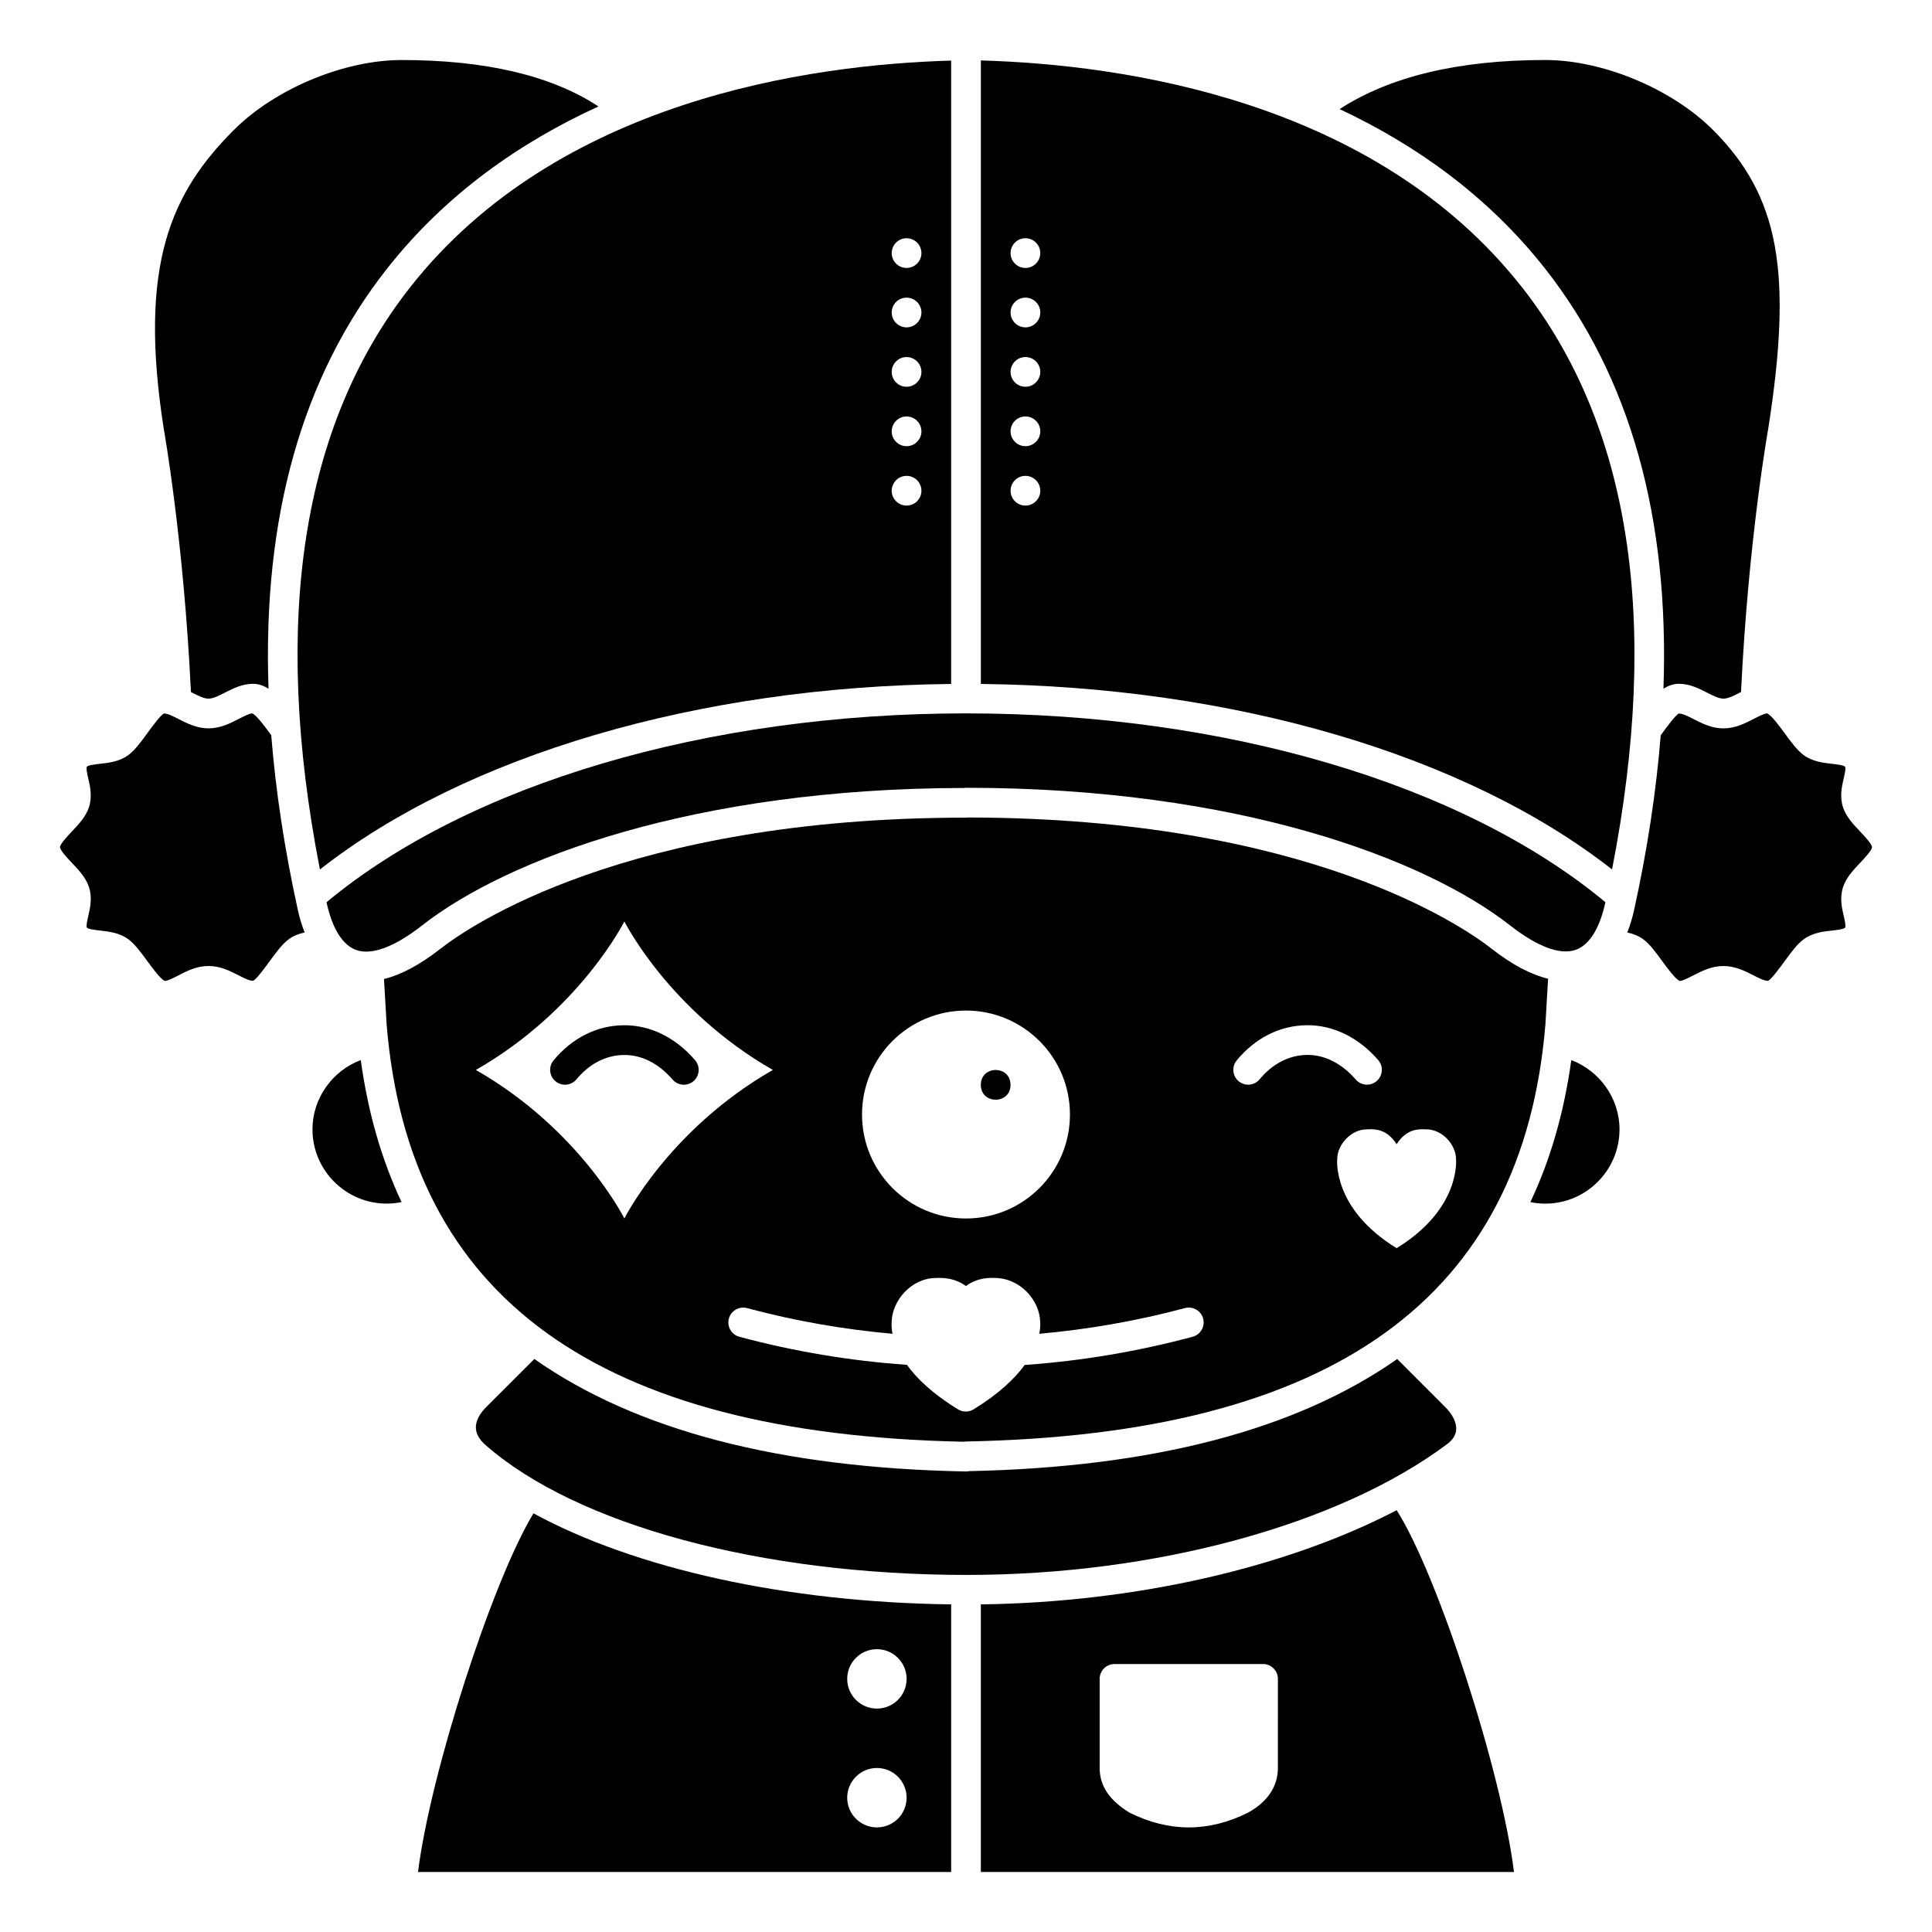
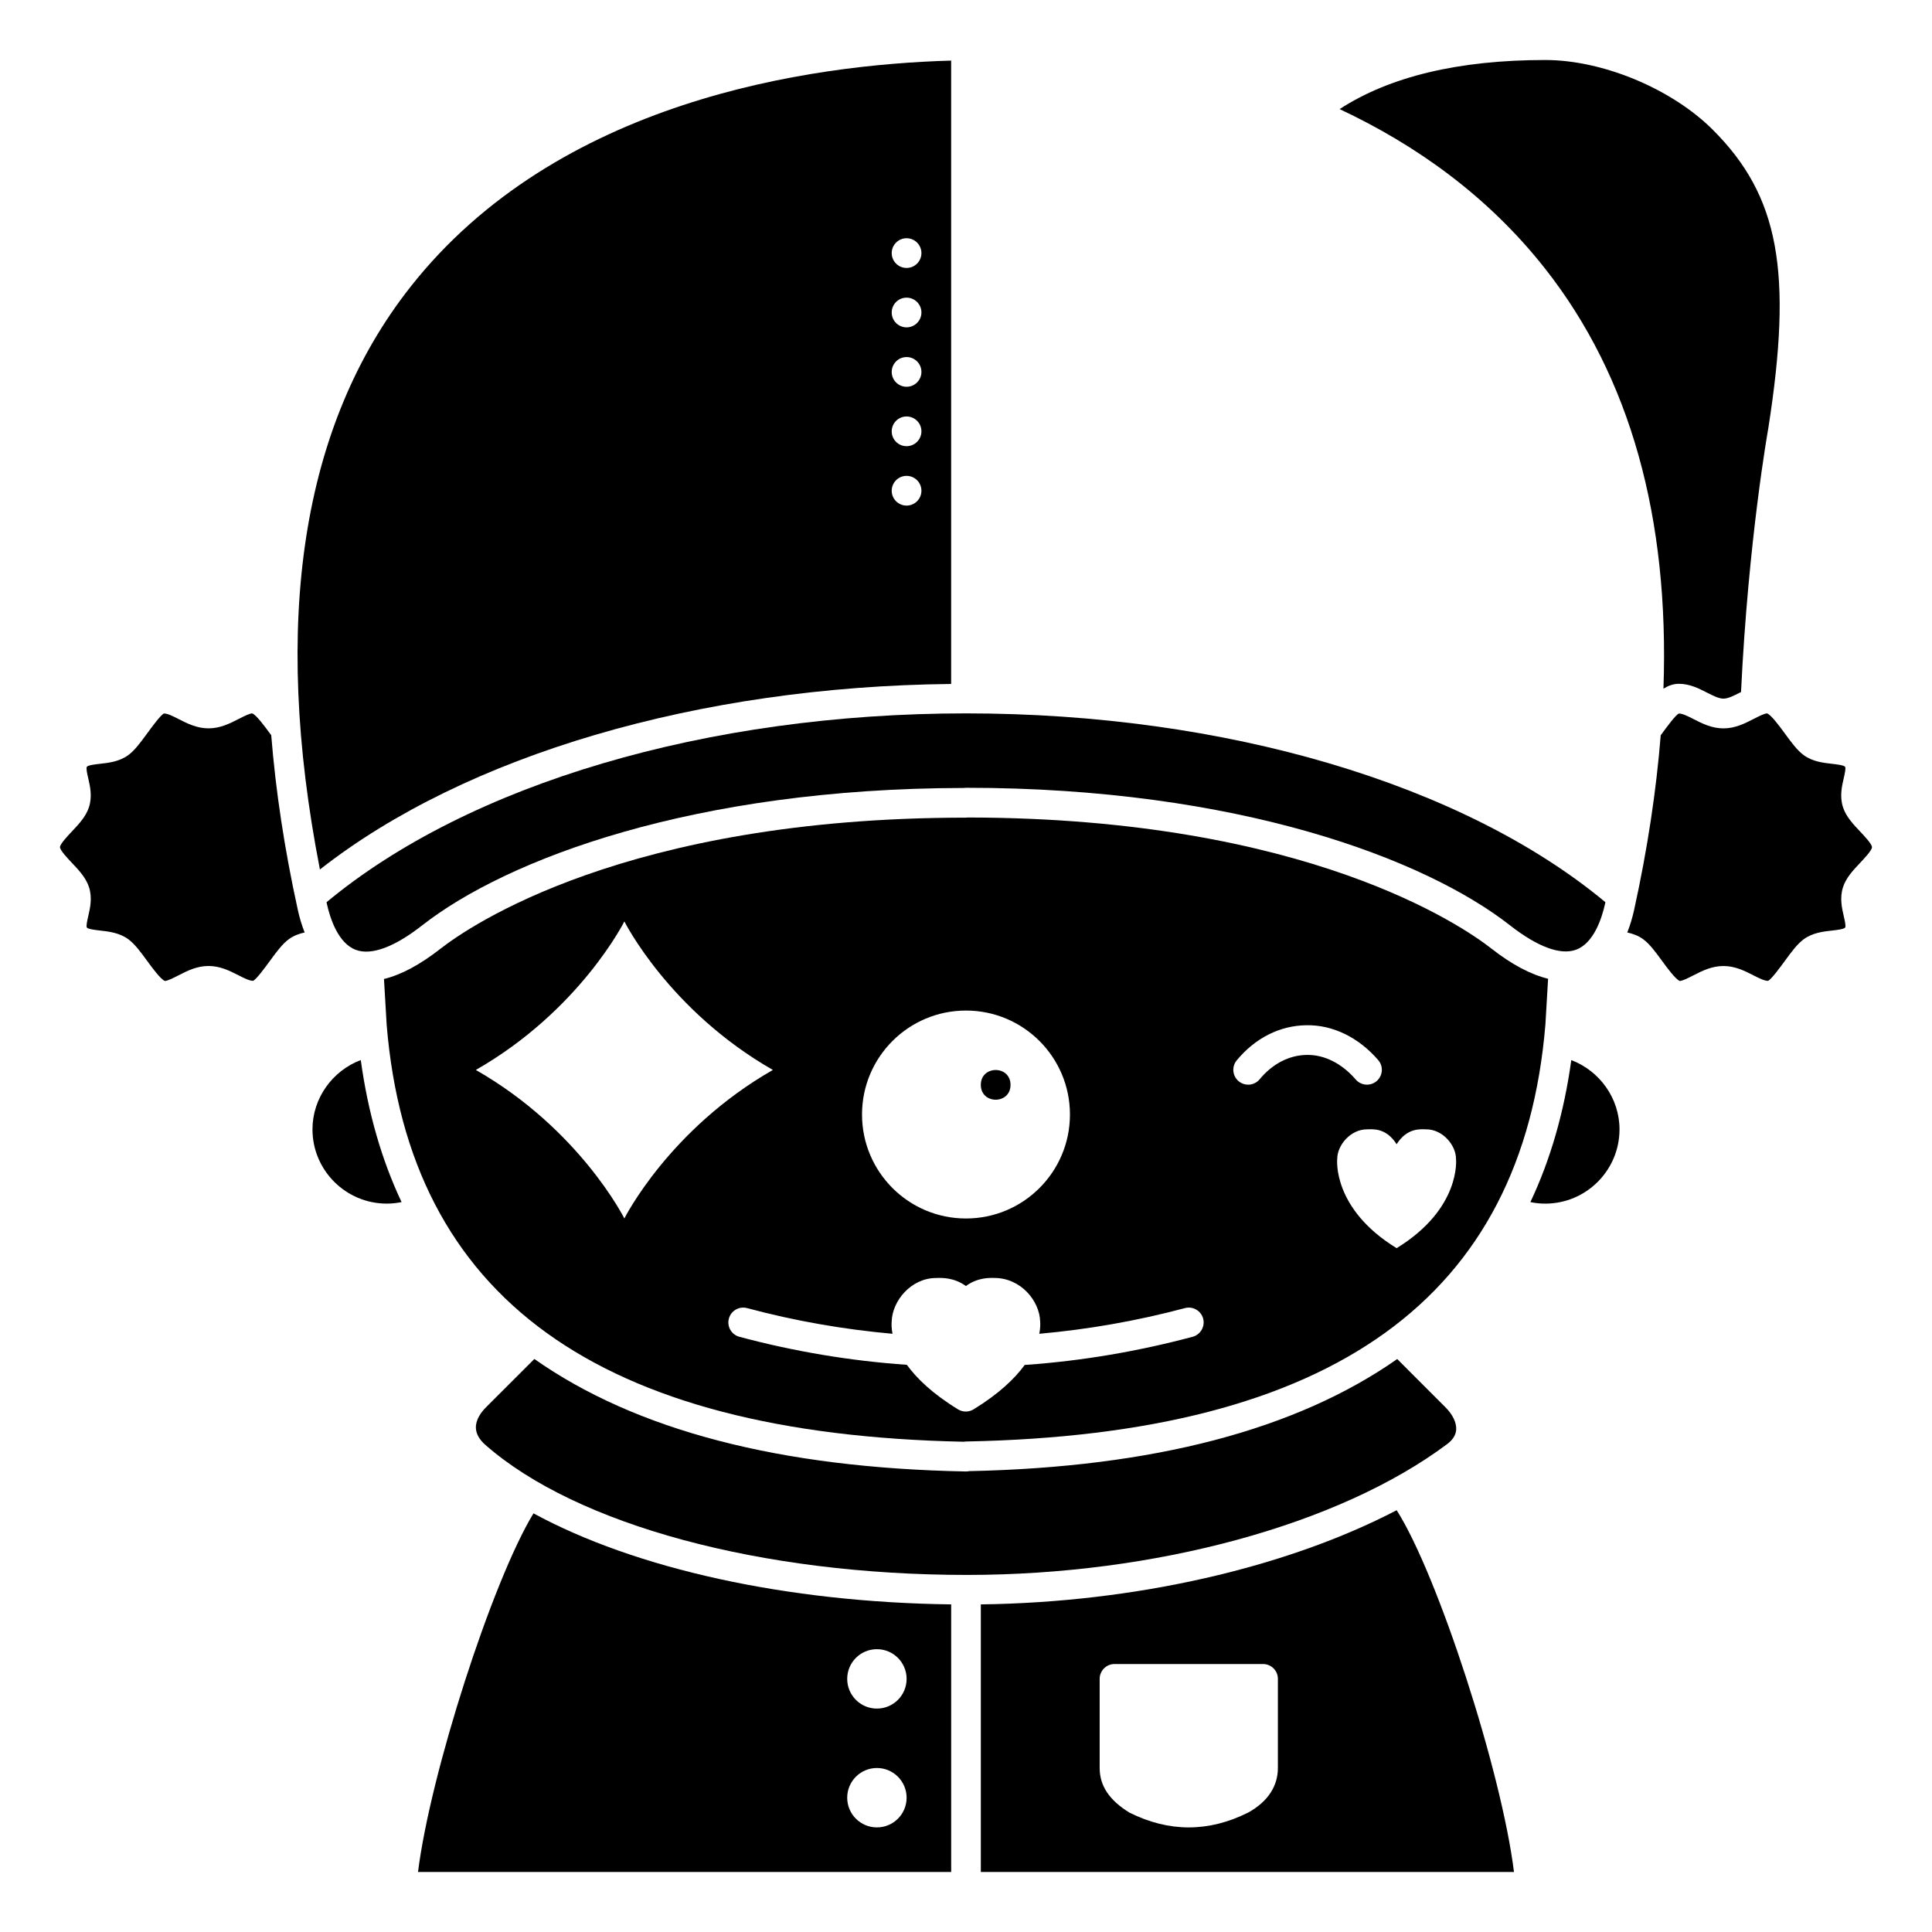
<svg xmlns="http://www.w3.org/2000/svg" fill="#000000" width="800px" height="800px" version="1.1" viewBox="144 144 512 512">
  <g>
    <path d="m411.8 431.5c0 5.246-7.871 5.246-7.871 0 0-5.25 7.871-5.25 7.871 0" />
-     <path d="m328.2 424.95c-5.207-6.039-11.977-9.371-19.039-9.242-7.016 0.078-13.57 3.383-18.465 9.309-1.387 1.676-1.145 4.156 0.531 5.543 0.734 0.605 1.621 0.902 2.504 0.902 1.133 0 2.258-0.488 3.039-1.43 3.391-4.106 7.82-6.394 12.477-6.445 4.793-0.098 9.32 2.258 12.996 6.516 1.414 1.641 3.906 1.824 5.551 0.41 1.641-1.43 1.824-3.918 0.406-5.562z" />
    <path d="m252.68 220.15c-28.738 36.566-36.727 88.457-23.898 154.27 38.641-30.309 100.28-48.477 167.28-49.164v-165.2c-37.566 1.074-104.39 10.48-143.38 60.086zm131.57-13.016c2.172 0 3.938 1.762 3.938 3.938 0 2.172-1.762 3.938-3.938 3.938-2.172 0-3.938-1.762-3.938-3.938 0.004-2.172 1.766-3.938 3.938-3.938zm0 15.746c2.172 0 3.938 1.762 3.938 3.938 0 2.172-1.762 3.938-3.938 3.938-2.172 0-3.938-1.762-3.938-3.938 0.004-2.176 1.766-3.938 3.938-3.938zm0 15.742c2.172 0 3.938 1.762 3.938 3.938 0 2.172-1.762 3.938-3.938 3.938-2.172 0-3.938-1.762-3.938-3.938 0.004-2.172 1.766-3.938 3.938-3.938zm0 15.746c2.172 0 3.938 1.762 3.938 3.938 0 2.172-1.762 3.938-3.938 3.938-2.172 0-3.938-1.762-3.938-3.938 0.004-2.176 1.766-3.938 3.938-3.938zm0 15.742c2.172 0 3.938 1.762 3.938 3.938 0 2.172-1.762 3.938-3.938 3.938-2.172 0-3.938-1.762-3.938-3.938 0.004-2.172 1.766-3.938 3.938-3.938z" />
-     <path d="m194.6 327.4c0.102 0.051 0.211 0.105 0.316 0.156 1.609 0.82 3.125 1.594 4.344 1.594s2.734-0.777 4.344-1.594c2.148-1.098 4.59-2.34 7.465-2.34 1.492 0 2.836 0.512 4.094 1.297-1.594-45.301 8.828-82.598 31.328-111.22 15.641-19.902 35.438-33.637 56.102-43.082-12.402-8.164-29.898-12.305-52.16-12.305-15.266 0-33.539 7.621-44.445 18.527-16.559 16.559-25.441 35.59-18.582 79.262 0.039 0.207 5.266 29.426 7.195 69.707z" />
    <path d="m230.61 383.46c0.848 3.848 2.981 10.566 7.762 12.289 4.086 1.477 10.164-0.766 17.5-6.512 22.434-17.555 71.902-36.312 143.53-36.418 0.195-0.031 0.398-0.047 0.598-0.047 71.949 0 121.62 18.812 144.12 36.418 7.332 5.742 13.387 7.984 17.5 6.512 4.781-1.719 6.914-8.438 7.762-12.289 0.023-0.109 0.043-0.215 0.066-0.324-37.723-31.348-100.79-50.035-169.45-50.035-68.664 0-131.74 18.691-169.46 50.043 0.027 0.121 0.047 0.238 0.074 0.363z" />
-     <path d="m547.32 220.1c-38.992-49.605-105.81-59.008-143.38-60.082v165.24c66.996 0.688 128.63 18.859 167.27 49.156 12.84-65.832 4.852-117.74-23.887-154.32zm-131.57 57.883c-2.172 0-3.938-1.762-3.938-3.938 0-2.172 1.762-3.938 3.938-3.938 2.172 0 3.938 1.762 3.938 3.938s-1.766 3.938-3.938 3.938zm0-15.742c-2.172 0-3.938-1.762-3.938-3.938 0-2.172 1.762-3.938 3.938-3.938 2.172 0 3.938 1.762 3.938 3.938s-1.766 3.938-3.938 3.938zm0-15.746c-2.172 0-3.938-1.762-3.938-3.938 0-2.172 1.762-3.938 3.938-3.938 2.172 0 3.938 1.762 3.938 3.938 0 2.176-1.766 3.938-3.938 3.938zm0-15.742c-2.172 0-3.938-1.762-3.938-3.938 0-2.172 1.762-3.938 3.938-3.938 2.172 0 3.938 1.762 3.938 3.938s-1.766 3.938-3.938 3.938zm0-15.742c-2.172 0-3.938-1.762-3.938-3.938 0-2.172 1.762-3.938 3.938-3.938 2.172 0 3.938 1.762 3.938 3.938 0 2.172-1.766 3.938-3.938 3.938z" />
    <path d="m215.88 338.84-0.305-0.41c-1.27-1.742-3.648-4.992-4.746-5.375-0.742 0.031-2.156 0.746-3.652 1.512-2.25 1.148-4.805 2.453-7.914 2.453s-5.664-1.305-7.918-2.457c-1.496-0.762-2.906-1.48-3.891-1.48-0.859 0.359-3.227 3.602-4.504 5.344-1.668 2.281-3.238 4.438-4.992 5.711-2.348 1.707-5.176 2.023-7.453 2.277-1.188 0.133-3.176 0.355-3.492 0.793-0.25 0.352 0.113 1.949 0.363 3.008 0.5 2.16 1.121 4.852 0.199 7.699-0.816 2.516-2.727 4.531-4.578 6.484-1.074 1.145-3.094 3.277-3.094 4.109s2.019 2.961 3.102 4.106c1.852 1.953 3.762 3.973 4.578 6.484 0.922 2.848 0.301 5.539-0.199 7.703-0.242 1.059-0.613 2.656-0.363 3.008 0.316 0.434 2.301 0.656 3.492 0.793 2.273 0.254 5.109 0.574 7.453 2.277 1.746 1.273 3.32 3.43 4.992 5.711 1.27 1.742 3.644 4.988 4.742 5.375 0.738-0.031 2.152-0.746 3.648-1.512 2.25-1.156 4.805-2.457 7.914-2.457s5.664 1.305 7.918 2.457c1.496 0.758 2.906 1.477 3.891 1.477 0.859-0.359 3.223-3.602 4.504-5.344 1.668-2.281 3.238-4.438 4.996-5.711 1.297-0.945 2.738-1.445 4.16-1.762-0.711-1.82-1.328-3.793-1.801-5.965-3.57-16.23-5.875-31.641-7.051-46.309z" />
    <path d="m553.5 215.23c22.512 28.637 32.934 65.953 31.332 111.28 1.254-0.785 2.598-1.297 4.09-1.297 2.875 0 5.316 1.242 7.461 2.344 1.613 0.816 3.129 1.59 4.348 1.59s2.734-0.777 4.344-1.594c0.102-0.051 0.211-0.102 0.316-0.156 1.93-40.281 7.16-69.508 7.211-69.801 6.547-41.668 2.852-61.664-14.656-79.172-10.906-10.902-29.184-18.523-44.445-18.523-22.918 0-41.207 4.375-54.488 13.012 20.074 9.418 39.25 22.938 54.488 42.32z" />
    <path d="m400.59 360.64c-0.195 0.031-0.395 0.047-0.594 0.047-90.297 0-131.86 28.945-139.28 34.746-5.398 4.227-10.395 6.891-14.957 8.012l0.715 12.199c5.981 72.266 55.984 108.42 152.88 110.43 0.195-0.035 0.402-0.059 0.605-0.062 97.348-1.844 147.59-38 153.59-110.53l0.711-12.105c-4.574-1.109-9.578-3.734-15-7.977-7.387-5.797-48.785-34.625-138.67-34.754zm-0.594 51.168c15.215 0 27.551 12.336 27.551 27.551 0 15.215-12.336 27.551-27.551 27.551s-27.551-12.336-27.551-27.551c-0.004-15.215 12.332-27.551 27.551-27.551zm-90.531 55.098s-11.809-23.617-39.359-39.359c27.551-15.742 39.359-39.359 39.359-39.359s11.809 23.617 39.359 39.359c-27.551 15.742-39.359 39.359-39.359 39.359zm150.59 31.355c-14.562 3.891-29.379 6.387-44.031 7.43-0.012 0-0.191 0.016-0.465 0.035-2.594 3.559-6.781 7.617-13.559 11.77-0.629 0.387-1.344 0.578-2.055 0.578-0.711 0-1.426-0.191-2.055-0.578-6.801-4.164-10.98-8.238-13.566-11.809-14.816-1.023-29.738-3.496-44.387-7.426-2.098-0.566-3.344-2.723-2.777-4.82 0.566-2.102 2.731-3.34 4.824-2.781 12.727 3.422 25.656 5.652 38.539 6.805-0.293-1.504-0.273-2.621-0.219-3.211 0.137-5.516 5.141-11.574 11.805-11.574 1.496-0.051 4.742-0.148 7.867 2.129 3.109-2.277 6.301-2.172 7.578-2.137 6.965 0.008 11.973 6.078 12.102 11.59 0.051 0.586 0.062 1.699-0.23 3.203 12.871-1.148 25.832-3.398 38.609-6.809 2.074-0.551 4.254 0.684 4.816 2.785 0.547 2.102-0.695 4.262-2.797 4.82zm17.762-68.238c-0.781 0.941-1.906 1.43-3.039 1.43-0.883 0-1.766-0.297-2.504-0.902-1.676-1.387-1.914-3.863-0.531-5.543 4.891-5.922 11.449-9.23 18.465-9.309 6.969-0.129 13.828 3.203 19.039 9.242 1.422 1.645 1.234 4.129-0.41 5.551-1.641 1.418-4.137 1.234-5.551-0.41-3.676-4.254-8.312-6.613-12.996-6.516-4.648 0.059-9.078 2.352-12.473 6.457zm36.301 44.754c-17.145-10.496-15.742-23.617-15.742-23.617 0-3.727 3.586-7.871 7.871-7.871 1.391 0 5.016-0.562 7.871 3.938 2.859-4.5 6.484-3.938 7.871-3.938 4.285 0 7.871 4.144 7.871 7.871 0 0.004 1.402 13.121-15.742 23.617z" />
    <path d="m560.41 424.94c-1.91 13.855-5.531 26.398-10.844 37.629 1.293 0.266 2.606 0.406 3.941 0.406 10.852 0 19.68-8.828 19.68-19.68 0-8.25-5.281-15.52-12.777-18.355z" />
    <path d="m226.81 443.29c0 10.852 8.828 19.68 19.68 19.68 1.332 0 2.641-0.141 3.93-0.406-5.301-11.234-8.91-23.781-10.809-37.641-7.504 2.836-12.801 10.105-12.801 18.367z" />
    <path d="m403.93 569.18v70.91h141.29c-3.293-26.688-20.246-78.906-31.09-95.867-29.215 15.223-69.254 24.434-110.2 24.957zm78.723 43.359c0 4.699-2.543 8.855-7.871 11.809-10.477 5.246-21.012 5.246-31.488 0-5.328-3.277-7.871-7.109-7.871-11.809v-23.617c0-2.172 1.762-3.938 3.938-3.938h39.359c2.172 0 3.938 1.762 3.938 3.938z" />
    <path d="m529.9 522.88c0.133-1.836-0.91-4.008-2.867-5.961l-12.758-12.762c-26.727 18.727-64.57 28.688-113.43 29.707-0.266 0.059-0.535 0.09-0.812 0.09h-0.066c-49.328-0.93-87.492-10.926-114.36-29.812l-12.781 12.777c-1.277 1.277-2.785 3.269-2.711 5.492 0.051 1.566 0.902 3.086 2.531 4.516 24.207 21.246 73.113 34.445 127.62 34.445 49.863 0 98.602-13.277 127.2-34.641 1.52-1.129 2.344-2.426 2.441-3.852z" />
    <path d="m254.78 640.09h141.29v-70.91c-43.617-0.539-83.625-9.422-110.69-24.125-10.906 17.891-27.359 68.953-30.598 95.035zm121.61-59.039c4.348 0 7.871 3.523 7.871 7.871 0 4.348-3.523 7.871-7.871 7.871-4.348 0-7.871-3.523-7.871-7.871 0-4.348 3.519-7.871 7.871-7.871zm0 31.488c4.348 0 7.871 3.523 7.871 7.871 0 4.348-3.523 7.871-7.871 7.871-4.348 0-7.871-3.523-7.871-7.871 0-4.348 3.519-7.871 7.871-7.871z" />
    <path d="m636.99 372.62c1.082-1.148 3.102-3.277 3.102-4.106 0-0.832-2.019-2.965-3.102-4.109-1.852-1.953-3.762-3.973-4.578-6.484-0.922-2.848-0.301-5.539 0.199-7.703 0.242-1.059 0.613-2.656 0.363-3.008-0.316-0.434-2.301-0.656-3.492-0.793-2.273-0.254-5.109-0.574-7.453-2.277-1.746-1.273-3.32-3.43-4.992-5.711-1.27-1.742-3.644-4.988-4.742-5.375-0.738 0.031-2.152 0.746-3.648 1.512-2.25 1.156-4.805 2.461-7.914 2.461s-5.664-1.305-7.918-2.457c-1.496-0.762-2.906-1.48-3.891-1.48-0.867 0.359-3.234 3.606-4.512 5.348l-0.305 0.41c-1.18 14.652-3.481 30.047-7.043 46.258-0.48 2.184-1.098 4.176-1.816 6.008 1.426 0.32 2.879 0.82 4.18 1.766 1.746 1.27 3.32 3.43 4.992 5.711 1.27 1.742 3.644 4.988 4.742 5.375 0.738-0.031 2.152-0.746 3.648-1.512 2.258-1.148 4.812-2.449 7.922-2.449s5.664 1.305 7.918 2.457c1.496 0.758 2.906 1.477 3.891 1.477 0.859-0.359 3.227-3.602 4.504-5.344 1.668-2.281 3.238-4.438 4.992-5.711 2.348-1.707 5.176-2.023 7.453-2.277 1.188-0.133 3.176-0.355 3.492-0.793 0.25-0.352-0.113-1.949-0.363-3.008-0.5-2.16-1.121-4.852-0.199-7.699 0.809-2.512 2.723-4.531 4.57-6.484z" />
  </g>
</svg>